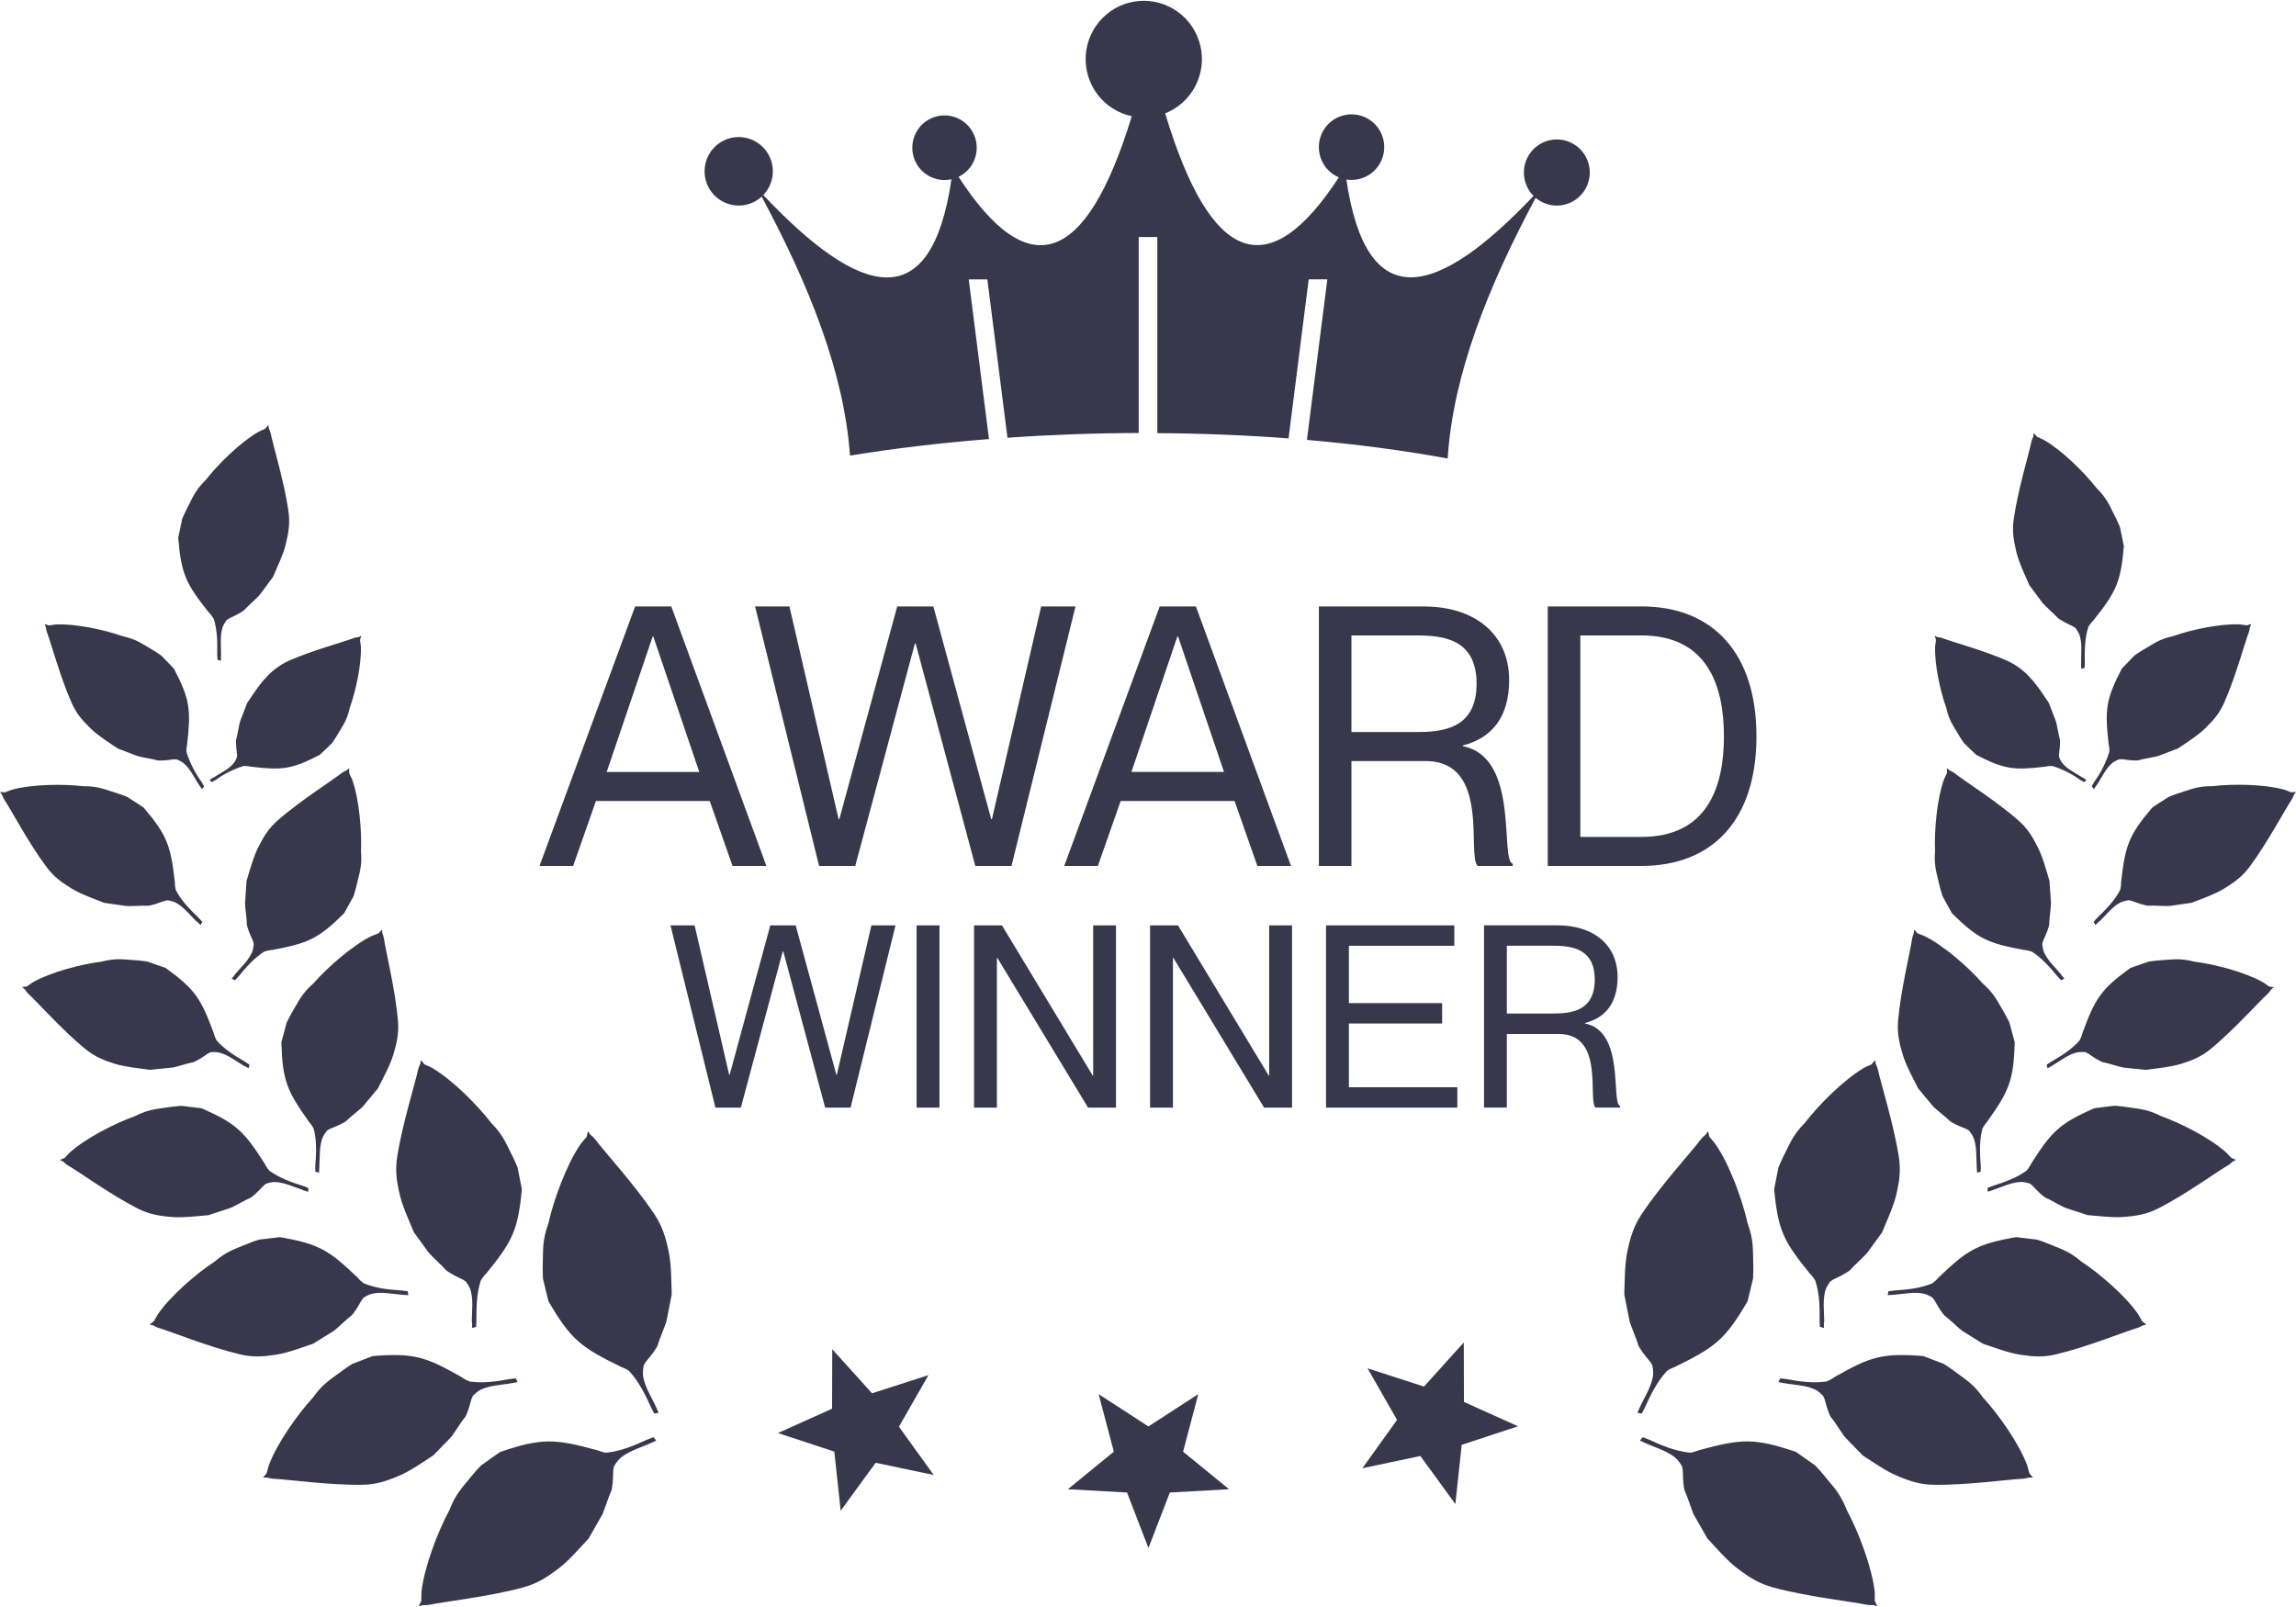
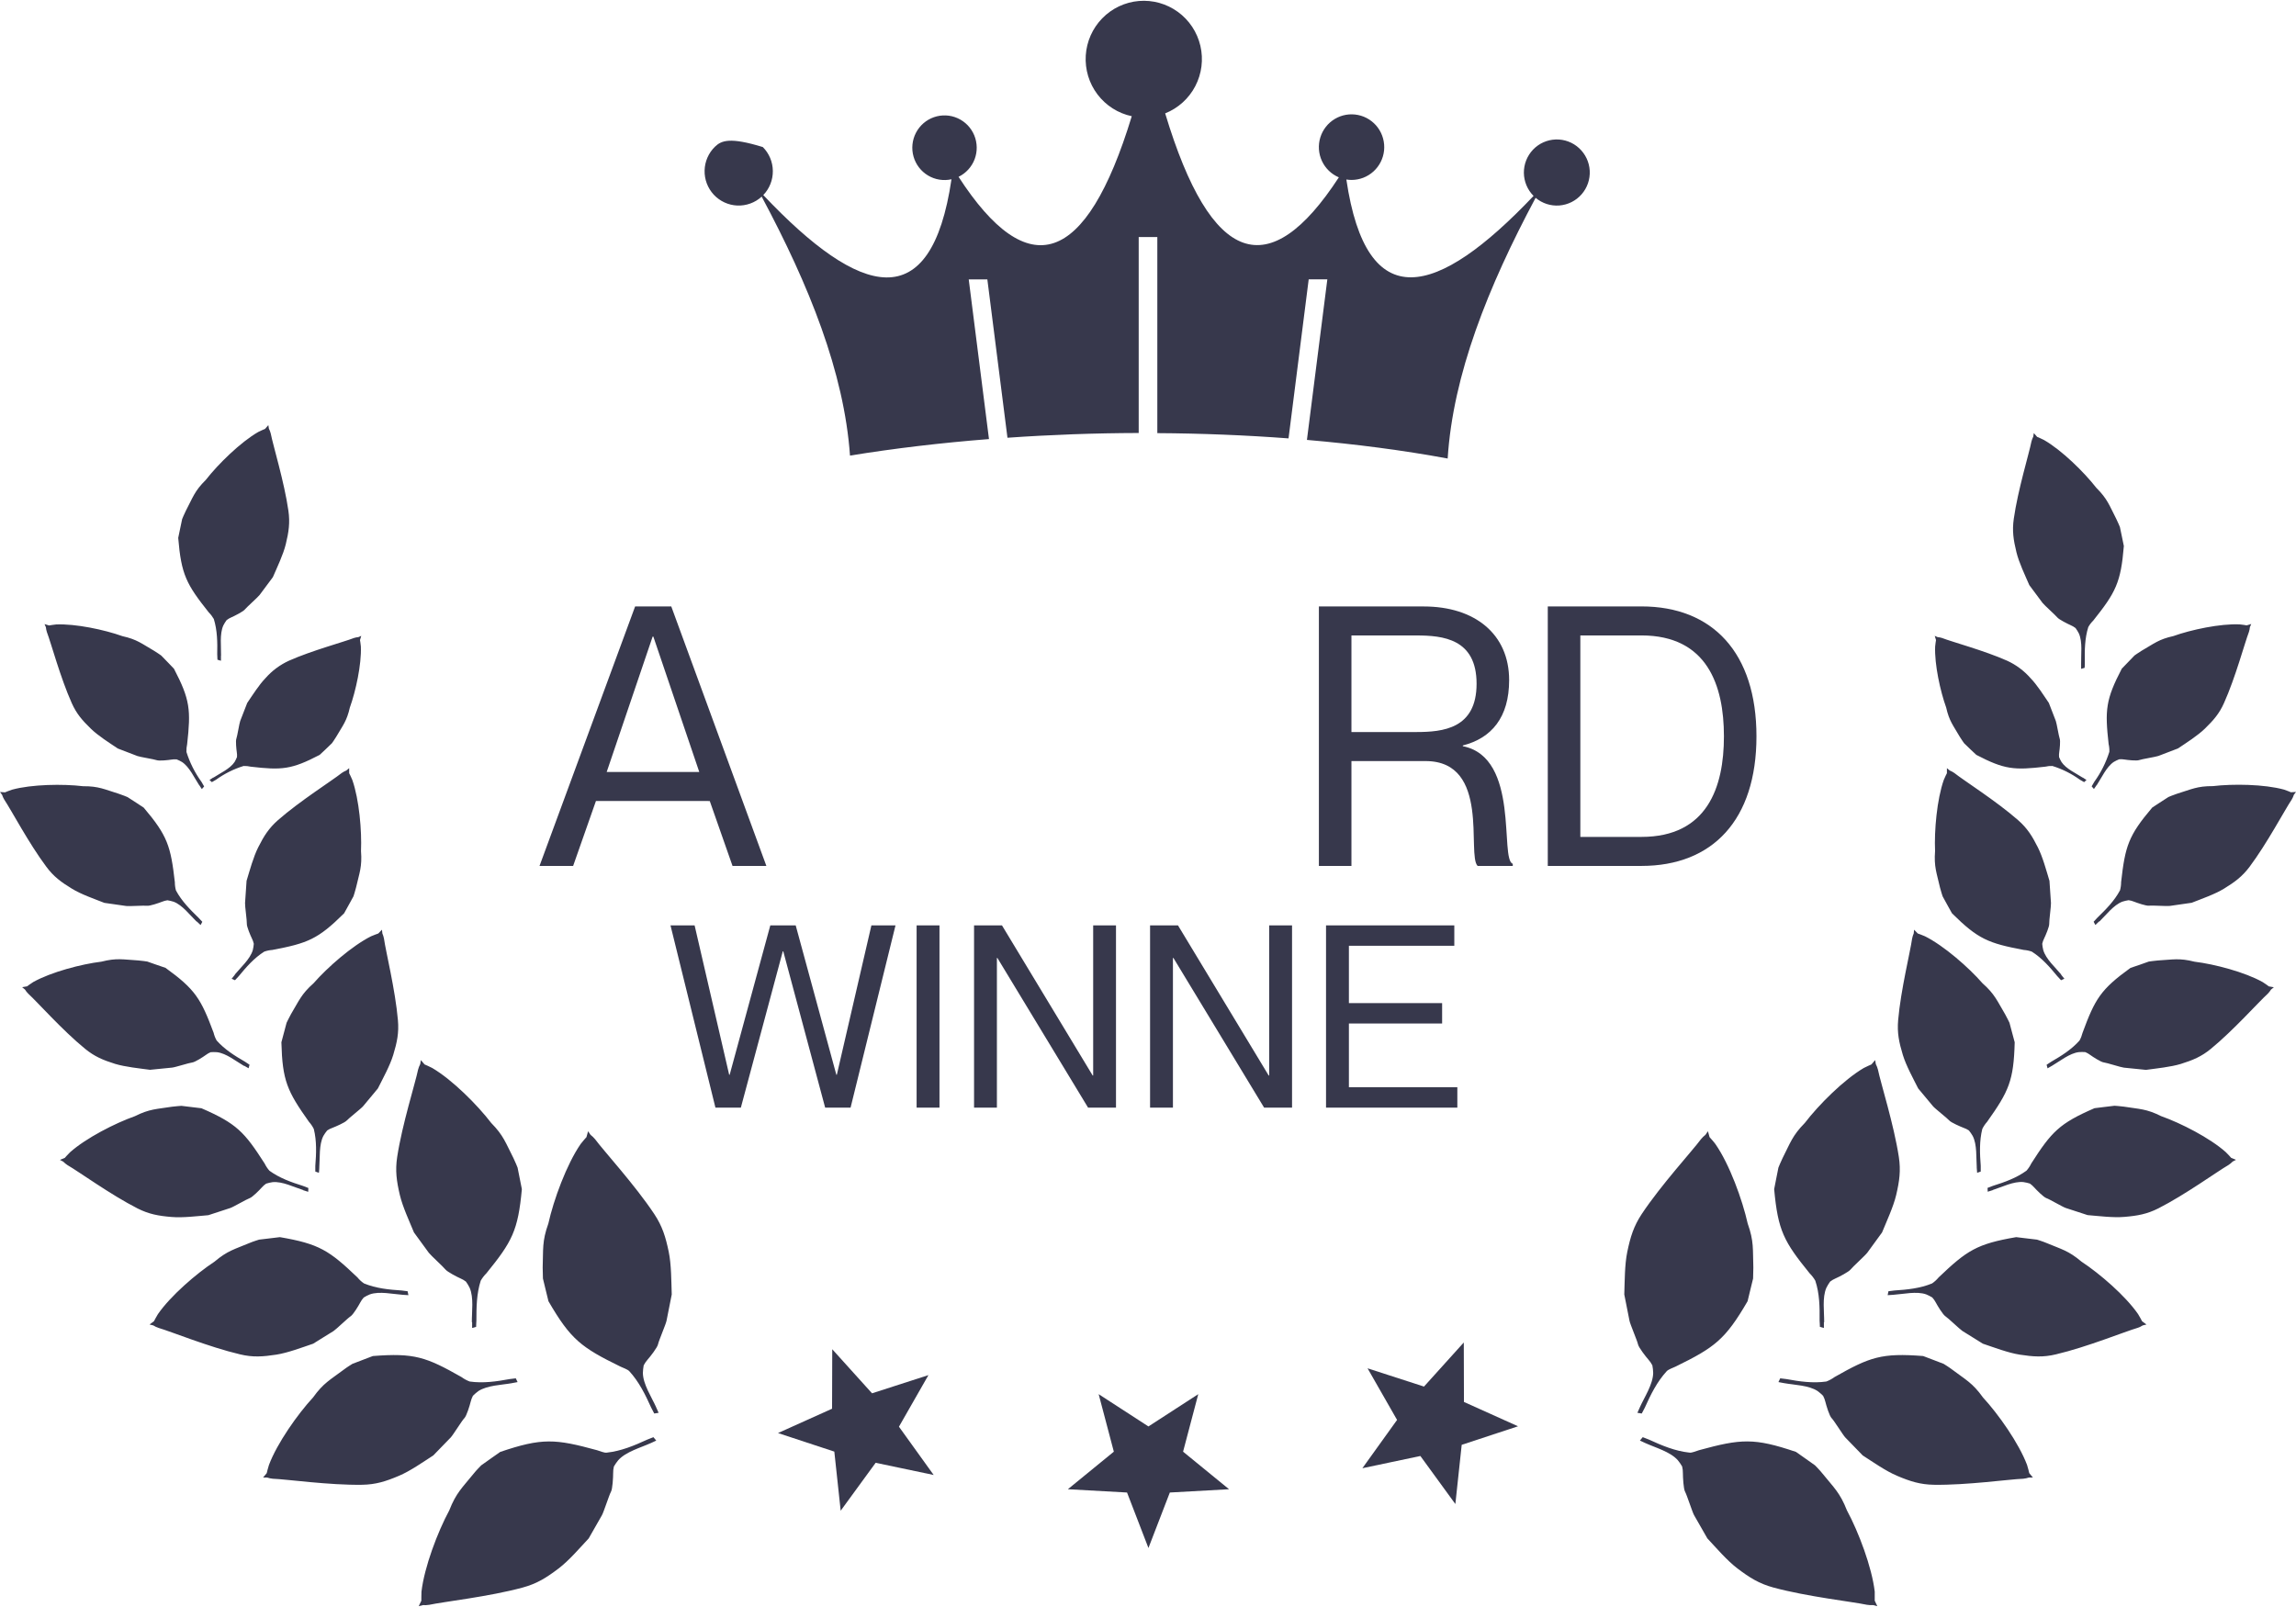
<svg xmlns="http://www.w3.org/2000/svg" width="100" height="70" viewBox="0 0 100 70" fill="none">
  <g id="Group 1077">
    <g id="Layer 1">
      <path id="Vector" fill-rule="evenodd" clip-rule="evenodd" d="M28.337 62.863C27.908 63.059 27.26 63.234 26.928 63.605C26.858 63.691 26.794 63.783 26.737 63.88C26.714 63.976 26.704 64.075 26.705 64.174C26.705 64.341 26.682 64.856 26.609 64.982C26.536 65.108 26.291 65.874 26.218 66C26.146 66.126 25.64 67.012 25.64 67.012C25.25 67.43 24.777 67.983 24.325 68.325C23.796 68.726 23.386 68.983 22.77 69.151C21.302 69.551 19.318 69.77 18.692 69.905C18.602 69.92 18.511 69.924 18.42 69.918L18.237 69.965C18.274 69.885 18.313 69.806 18.351 69.727C18.351 69.727 18.351 69.43 18.357 69.332C18.48 68.263 19.063 66.724 19.567 65.792C19.869 65.018 20.136 64.803 20.635 64.184C20.73 64.06 20.958 63.83 20.958 63.83L21.406 63.512L21.786 63.245C23.613 62.626 24.185 62.673 26.006 63.171C26.13 63.205 26.32 63.294 26.425 63.276C27.053 63.209 27.626 62.968 28.192 62.708L28.459 62.603L28.582 62.751L28.336 62.865L28.337 62.863ZM9.628 28.565C9.636 28.172 9.558 27.619 9.726 27.246C9.768 27.164 9.816 27.085 9.871 27.011C9.936 26.961 10.008 26.919 10.084 26.887C10.207 26.834 10.593 26.64 10.664 26.548C10.736 26.456 11.236 26.012 11.308 25.915L11.885 25.14C12.073 24.705 12.336 24.16 12.447 23.705C12.577 23.169 12.636 22.771 12.561 22.246C12.381 20.993 11.895 19.411 11.792 18.885C11.774 18.811 11.747 18.74 11.712 18.672C11.705 18.62 11.696 18.57 11.687 18.518C11.639 18.572 11.592 18.628 11.544 18.683C11.544 18.683 11.318 18.776 11.247 18.817C10.476 19.26 9.502 20.214 8.963 20.905C8.47 21.392 8.403 21.664 8.094 22.25C8.036 22.36 7.933 22.611 7.933 22.611C7.902 22.761 7.871 22.91 7.839 23.059L7.762 23.43C7.894 25.03 8.118 25.449 9.094 26.677C9.179 26.762 9.252 26.858 9.312 26.962C9.466 27.457 9.472 27.981 9.461 28.498C9.461 28.577 9.467 28.657 9.471 28.737L9.624 28.782V28.557L9.628 28.565ZM90.712 33.875C90.426 33.688 89.983 33.49 89.787 33.193C89.745 33.124 89.709 33.051 89.68 32.976C89.674 32.905 89.677 32.833 89.688 32.762C89.708 32.639 89.746 32.274 89.708 32.175C89.67 32.076 89.577 31.503 89.539 31.405C89.501 31.308 89.236 30.62 89.236 30.62C89.003 30.278 88.723 29.833 88.438 29.54C88.155 29.217 87.807 28.958 87.418 28.78C86.413 28.334 85.024 27.963 84.583 27.79C84.52 27.77 84.455 27.757 84.389 27.752L84.266 27.697L84.321 27.881C84.321 27.881 84.286 28.092 84.283 28.163C84.252 28.939 84.505 30.102 84.764 30.821C84.896 31.408 85.064 31.588 85.352 32.087C85.407 32.182 85.544 32.374 85.544 32.374L85.83 32.651L86.077 32.882C87.309 33.525 87.727 33.553 89.081 33.396C89.183 33.371 89.287 33.361 89.392 33.366C89.821 33.499 90.226 33.702 90.59 33.965L90.772 34.069L90.875 33.976L90.712 33.868V33.875ZM89.769 42.458L89.912 42.633L89.767 42.698L89.604 42.522C89.275 42.122 88.934 41.732 88.495 41.453C88.382 41.412 88.264 41.387 88.144 41.379C86.602 41.086 86.157 40.914 85.017 39.783C84.954 39.671 84.893 39.558 84.829 39.446L84.609 39.044C84.609 39.044 84.524 38.785 84.495 38.662C84.349 38.015 84.227 37.759 84.28 37.07C84.24 36.191 84.36 34.826 84.658 33.977C84.685 33.899 84.796 33.68 84.796 33.68C84.796 33.606 84.796 33.533 84.796 33.46L84.919 33.562C84.989 33.59 85.056 33.627 85.118 33.67C85.539 34.005 86.939 34.887 87.892 35.722C88.293 36.073 88.508 36.414 88.755 36.907C88.967 37.326 89.125 37.913 89.262 38.368C89.262 38.368 89.321 39.214 89.328 39.335C89.336 39.457 89.243 40.117 89.252 40.239C89.26 40.36 89.092 40.753 89.03 40.878C88.993 40.952 88.965 41.03 88.947 41.111C88.955 41.203 88.969 41.294 88.992 41.384C89.106 41.779 89.527 42.148 89.776 42.452L89.769 42.458ZM86.094 50.853L86.112 51.087L86.269 51.032C86.269 50.949 86.269 50.865 86.269 50.784C86.228 50.245 86.205 49.705 86.337 49.176C86.392 49.063 86.463 48.959 86.547 48.865C87.494 47.529 87.704 47.078 87.748 45.401L87.644 45.013C87.604 44.858 87.562 44.705 87.521 44.551C87.521 44.551 87.398 44.295 87.331 44.18C86.978 43.588 86.885 43.308 86.345 42.829C85.744 42.14 84.673 41.202 83.843 40.785C83.767 40.747 83.526 40.662 83.526 40.662L83.367 40.497C83.361 40.552 83.355 40.606 83.35 40.66C83.318 40.733 83.295 40.809 83.28 40.887C83.204 41.441 82.787 43.114 82.672 44.436C82.624 44.989 82.709 45.4 82.876 45.951C83.019 46.419 83.323 46.972 83.546 47.414L84.192 48.189C84.272 48.286 84.818 48.714 84.898 48.807C84.978 48.9 85.391 49.078 85.524 49.128C85.605 49.156 85.682 49.194 85.754 49.242C85.814 49.316 85.869 49.396 85.918 49.479C86.116 49.859 86.066 50.44 86.096 50.849L86.094 50.853ZM79.438 57.599C79.438 57.683 79.438 57.768 79.438 57.846L79.264 57.797C79.264 57.706 79.255 57.616 79.251 57.526C79.258 56.939 79.251 56.353 79.064 55.787C78.997 55.669 78.914 55.561 78.818 55.466C77.698 54.085 77.437 53.61 77.272 51.799C77.301 51.656 77.328 51.513 77.356 51.369C77.391 51.2 77.424 51.03 77.457 50.861C77.457 50.861 77.572 50.575 77.637 50.449C77.978 49.782 78.059 49.472 78.607 48.915C79.211 48.126 80.304 47.033 81.173 46.522C81.254 46.475 81.509 46.366 81.509 46.366L81.67 46.177L81.7 46.353C81.74 46.429 81.77 46.509 81.792 46.593C81.915 47.189 82.484 48.977 82.702 50.396C82.792 50.991 82.729 51.444 82.587 52.051C82.464 52.569 82.174 53.189 81.971 53.685L81.326 54.57C81.246 54.68 80.684 55.189 80.604 55.295C80.524 55.401 80.092 55.624 79.948 55.686C79.863 55.722 79.783 55.769 79.709 55.826C79.648 55.911 79.593 56.001 79.546 56.095C79.359 56.52 79.455 57.147 79.45 57.592L79.438 57.599ZM71.426 61.291C71.621 60.861 71.993 60.302 72.003 59.807C72 59.695 71.988 59.584 71.967 59.474C71.921 59.385 71.865 59.302 71.798 59.227C71.688 59.103 71.369 58.698 71.341 58.555C71.313 58.411 70.996 57.673 70.971 57.531L70.744 56.386C70.764 55.813 70.759 55.083 70.875 54.53C71.01 53.88 71.151 53.417 71.505 52.881C72.349 51.611 73.699 50.142 74.084 49.623C74.142 49.552 74.207 49.488 74.28 49.432L74.387 49.276C74.41 49.361 74.433 49.447 74.458 49.532C74.458 49.532 74.656 49.751 74.712 49.833C75.329 50.717 75.888 52.264 76.119 53.297C76.397 54.08 76.337 54.41 76.365 55.213C76.365 55.365 76.354 55.692 76.354 55.692C76.311 55.871 76.268 56.05 76.223 56.229C76.188 56.38 76.151 56.53 76.114 56.681C75.142 58.353 74.68 58.694 72.982 59.526C72.858 59.583 72.67 59.65 72.597 59.723C72.169 60.188 71.894 60.747 71.639 61.316C71.595 61.402 71.55 61.487 71.505 61.572L71.315 61.541L71.426 61.294V61.291ZM91.324 34.197C91.528 33.887 91.745 33.402 92.063 33.189C92.138 33.145 92.217 33.106 92.299 33.074C92.376 33.068 92.454 33.071 92.53 33.084C92.66 33.106 93.062 33.15 93.168 33.109C93.274 33.068 93.897 32.969 94.005 32.929C94.112 32.89 94.859 32.602 94.859 32.602C95.229 32.354 95.716 32.045 96.036 31.735C96.406 31.372 96.661 31.084 96.865 30.622C97.359 29.525 97.765 28.009 97.949 27.529C97.971 27.46 97.986 27.39 97.992 27.318L98.051 27.181L97.852 27.241C97.852 27.241 97.624 27.2 97.546 27.198C96.704 27.159 95.439 27.428 94.658 27.707C94.021 27.848 93.825 28.03 93.281 28.343C93.179 28.403 92.968 28.551 92.968 28.551L92.667 28.863L92.413 29.126C91.71 30.476 91.674 30.928 91.839 32.41C91.865 32.521 91.876 32.636 91.87 32.75C91.723 33.218 91.501 33.659 91.214 34.056L91.1 34.253L91.199 34.368L91.323 34.19L91.324 34.197ZM91.425 40.136L91.262 40.292L91.186 40.151L91.348 39.975C91.718 39.616 92.088 39.246 92.335 38.782C92.367 38.666 92.383 38.545 92.383 38.424C92.56 36.859 92.698 36.402 93.739 35.176L94.061 34.965L94.445 34.717C94.445 34.717 94.691 34.613 94.814 34.576C95.447 34.382 95.692 34.239 96.381 34.243C97.252 34.139 98.617 34.158 99.476 34.394C99.555 34.416 99.781 34.511 99.781 34.511L100 34.496L99.908 34.619C99.884 34.692 99.853 34.762 99.814 34.827C99.514 35.273 98.739 36.74 97.98 37.754C97.66 38.181 97.336 38.42 96.87 38.706C96.47 38.953 95.898 39.149 95.457 39.324L94.5 39.462C94.377 39.479 93.716 39.433 93.597 39.45C93.477 39.468 93.074 39.327 92.946 39.276C92.87 39.245 92.79 39.223 92.709 39.212C92.618 39.226 92.528 39.247 92.439 39.275C92.056 39.418 91.719 39.867 91.437 40.141L91.425 40.136ZM89.368 46.428C89.707 46.231 90.139 45.876 90.546 45.829C90.638 45.822 90.731 45.822 90.823 45.829C90.9 45.862 90.972 45.903 91.038 45.953C91.15 46.036 91.509 46.267 91.628 46.278C91.748 46.29 92.383 46.495 92.503 46.506L93.465 46.603C93.934 46.539 94.537 46.479 94.984 46.344C95.51 46.179 95.882 46.025 96.292 45.687C97.272 44.884 98.373 43.646 98.771 43.285C98.824 43.23 98.872 43.17 98.912 43.105L99.035 43.004L98.819 42.967C98.819 42.967 98.622 42.819 98.55 42.78C97.773 42.344 96.455 41.998 95.581 41.891C94.913 41.722 94.641 41.8 93.979 41.838C93.856 41.846 93.586 41.886 93.586 41.886L93.16 42.037L92.791 42.161C91.49 43.101 91.247 43.513 90.703 44.989C90.674 45.107 90.63 45.22 90.571 45.326C90.222 45.718 89.783 45.991 89.338 46.249L89.138 46.381L89.179 46.536L89.374 46.424L89.368 46.428ZM86.795 51.841L86.573 51.911L86.566 51.744L86.799 51.655C87.313 51.493 87.82 51.314 88.262 50.993C88.345 50.899 88.415 50.794 88.47 50.68C89.353 49.301 89.692 48.937 91.224 48.272L91.622 48.223L92.095 48.166C92.095 48.166 92.376 48.185 92.506 48.205C93.186 48.314 93.48 48.295 94.122 48.617C94.984 48.921 96.249 49.568 96.943 50.187C97.007 50.242 97.175 50.434 97.175 50.434L97.387 50.521L97.242 50.597C97.186 50.654 97.125 50.704 97.059 50.747C96.575 51.026 95.179 52.039 94.005 52.636C93.512 52.884 93.099 52.96 92.525 53.007C92.039 53.05 91.416 52.97 90.923 52.929L89.967 52.617C89.843 52.577 89.248 52.228 89.129 52.19C89.009 52.151 88.695 51.833 88.6 51.726C88.543 51.661 88.479 51.604 88.409 51.555C88.317 51.526 88.223 51.505 88.128 51.491C87.704 51.447 87.183 51.712 86.794 51.835L86.795 51.841ZM82.46 56.401C82.884 56.373 83.475 56.234 83.892 56.382C83.985 56.42 84.075 56.466 84.16 56.519C84.22 56.585 84.27 56.658 84.312 56.737C84.382 56.871 84.621 57.268 84.732 57.337C84.843 57.407 85.364 57.908 85.472 57.977L86.361 58.53C86.854 58.695 87.461 58.928 87.964 59.007C88.553 59.098 88.988 59.13 89.548 58.994C90.883 58.681 92.543 58.004 93.101 57.841C93.179 57.815 93.254 57.779 93.323 57.735L93.488 57.694L93.296 57.553C93.296 57.553 93.173 57.316 93.123 57.243C92.574 56.447 91.452 55.478 90.658 54.957C90.089 54.474 89.787 54.419 89.126 54.141C89.003 54.087 88.721 53.998 88.721 53.998L88.228 53.939L87.813 53.889C86.1 54.183 85.669 54.466 84.436 55.643C84.353 55.743 84.256 55.832 84.149 55.906C83.623 56.121 83.067 56.177 82.507 56.213L82.249 56.246C82.238 56.303 82.227 56.36 82.215 56.417L82.462 56.401H82.46ZM77.705 60.249L77.458 60.203L77.536 60.039L77.805 60.072C78.379 60.177 78.957 60.262 79.544 60.178C79.671 60.13 79.791 60.064 79.901 59.984C81.445 59.107 81.954 58.928 83.761 59.068L84.169 59.223L84.652 59.408C84.652 59.408 84.913 59.569 85.022 59.656C85.619 60.106 85.912 60.237 86.366 60.872C87.04 61.602 87.93 62.866 88.287 63.813C88.319 63.9 88.383 64.17 88.383 64.17L88.542 64.361H88.365C88.285 64.388 88.203 64.405 88.119 64.413C87.513 64.434 85.661 64.699 84.231 64.676C83.631 64.666 83.198 64.528 82.629 64.287C82.136 64.08 81.58 63.688 81.128 63.397L80.367 62.612C80.272 62.513 79.874 61.869 79.776 61.775C79.677 61.681 79.539 61.214 79.502 61.061C79.48 60.971 79.447 60.883 79.403 60.8C79.33 60.726 79.251 60.657 79.167 60.595C78.781 60.339 78.149 60.329 77.712 60.25L77.705 60.249ZM71.665 62.861C72.094 63.058 72.743 63.233 73.074 63.604C73.145 63.69 73.208 63.782 73.264 63.878C73.287 63.975 73.298 64.074 73.297 64.173C73.297 64.34 73.321 64.855 73.393 64.981C73.466 65.107 73.711 65.873 73.783 65.999L74.362 67.011C74.752 67.429 75.225 67.982 75.677 68.324C76.205 68.724 76.617 68.982 77.233 69.15C78.701 69.55 80.684 69.769 81.309 69.903C81.399 69.919 81.491 69.923 81.583 69.917L81.765 69.964C81.727 69.884 81.689 69.805 81.652 69.725C81.652 69.725 81.652 69.428 81.652 69.331C81.528 68.262 80.945 66.723 80.441 65.791C80.138 65.017 79.872 64.801 79.373 64.183C79.278 64.059 79.051 63.829 79.051 63.829L78.602 63.511L78.222 63.244C76.395 62.625 75.824 62.672 74.002 63.169C73.879 63.204 73.689 63.293 73.582 63.275C72.956 63.208 72.383 62.967 71.817 62.707L71.548 62.602C71.507 62.652 71.467 62.701 71.425 62.75L71.671 62.864L71.665 62.861ZM9.29 33.875C9.575 33.688 10.018 33.49 10.216 33.193C10.257 33.124 10.292 33.051 10.322 32.976C10.328 32.905 10.325 32.833 10.313 32.762C10.295 32.639 10.256 32.274 10.295 32.175C10.333 32.076 10.425 31.503 10.462 31.405L10.767 30.62C11 30.278 11.279 29.833 11.563 29.54C11.846 29.217 12.194 28.959 12.584 28.78C13.589 28.334 14.978 27.963 15.418 27.79C15.481 27.77 15.545 27.757 15.611 27.752L15.734 27.697L15.679 27.881C15.679 27.881 15.714 28.092 15.717 28.163C15.749 28.939 15.496 30.102 15.237 30.821C15.104 31.408 14.938 31.588 14.648 32.087C14.594 32.182 14.457 32.374 14.457 32.374L14.17 32.651L13.923 32.882C12.691 33.525 12.273 33.553 10.918 33.396C10.817 33.372 10.712 33.362 10.608 33.366C10.178 33.499 9.773 33.702 9.408 33.965L9.228 34.069L9.125 33.976L9.288 33.868L9.29 33.875ZM10.232 42.458L10.089 42.633L10.235 42.698L10.398 42.522C10.727 42.122 11.067 41.732 11.507 41.453C11.621 41.412 11.739 41.387 11.86 41.379C13.402 41.086 13.846 40.914 14.987 39.783L15.174 39.446L15.395 39.044C15.395 39.044 15.479 38.785 15.507 38.662C15.655 38.015 15.777 37.759 15.723 37.07C15.762 36.191 15.644 34.826 15.346 33.977C15.319 33.899 15.208 33.68 15.208 33.68C15.208 33.606 15.208 33.533 15.208 33.46L15.084 33.562C15.014 33.59 14.947 33.627 14.885 33.67C14.463 34.005 13.063 34.887 12.11 35.722C11.711 36.073 11.494 36.414 11.247 36.907C11.035 37.326 10.878 37.913 10.739 38.368C10.739 38.368 10.682 39.214 10.673 39.335C10.664 39.457 10.759 40.117 10.751 40.239C10.742 40.36 10.91 40.753 10.971 40.878C11.009 40.952 11.037 41.03 11.054 41.111C11.047 41.203 11.032 41.294 11.011 41.384C10.896 41.779 10.476 42.148 10.226 42.452L10.232 42.458ZM13.907 50.853C13.907 50.931 13.896 51.009 13.89 51.087L13.733 51.032V50.784C13.775 50.245 13.799 49.705 13.667 49.176C13.611 49.063 13.54 48.959 13.456 48.865C12.509 47.529 12.299 47.078 12.256 45.401L12.359 45.013C12.4 44.858 12.441 44.705 12.482 44.551C12.482 44.551 12.606 44.295 12.671 44.18C13.026 43.588 13.118 43.308 13.657 42.829C14.26 42.14 15.33 41.202 16.159 40.785C16.236 40.747 16.477 40.662 16.477 40.662L16.636 40.497C16.642 40.552 16.647 40.606 16.654 40.66C16.685 40.733 16.709 40.809 16.724 40.887C16.8 41.441 17.217 43.114 17.331 44.436C17.38 44.989 17.294 45.4 17.127 45.951C16.985 46.419 16.679 46.972 16.457 47.414L15.812 48.189C15.732 48.286 15.185 48.714 15.104 48.807C15.023 48.9 14.611 49.078 14.478 49.128C14.398 49.156 14.321 49.194 14.25 49.242C14.189 49.316 14.133 49.396 14.085 49.479C13.888 49.859 13.938 50.44 13.906 50.849L13.907 50.853ZM20.563 57.599V57.846L20.737 57.797C20.737 57.706 20.746 57.616 20.749 57.526C20.749 56.939 20.756 56.353 20.937 55.787C21.004 55.669 21.087 55.561 21.183 55.466C22.304 54.085 22.562 53.61 22.729 51.799L22.644 51.369C22.611 51.2 22.577 51.03 22.543 50.861C22.543 50.861 22.429 50.575 22.364 50.449C22.021 49.782 21.941 49.472 21.394 48.915C20.79 48.126 19.697 47.033 18.827 46.522C18.747 46.475 18.491 46.366 18.491 46.366L18.331 46.177L18.302 46.353C18.262 46.429 18.231 46.509 18.209 46.593C18.086 47.189 17.516 48.977 17.299 50.396C17.208 50.991 17.272 51.444 17.414 52.051C17.537 52.569 17.826 53.189 18.03 53.685C18.03 53.685 18.595 54.46 18.676 54.57C18.758 54.68 19.317 55.189 19.398 55.295C19.48 55.401 19.91 55.624 20.053 55.686C20.139 55.722 20.219 55.769 20.293 55.826C20.355 55.911 20.409 56.001 20.455 56.095C20.642 56.52 20.546 57.147 20.551 57.592L20.563 57.599ZM28.575 61.291C28.382 60.861 28.008 60.302 28 59.807C28.003 59.695 28.015 59.584 28.035 59.474C28.081 59.385 28.137 59.302 28.203 59.227C28.314 59.103 28.633 58.698 28.66 58.555C28.687 58.411 29.005 57.673 29.03 57.531L29.257 56.386C29.237 55.813 29.241 55.083 29.126 54.53C28.991 53.88 28.85 53.417 28.495 52.881C27.651 51.611 26.302 50.142 25.918 49.623C25.859 49.552 25.793 49.488 25.72 49.432L25.613 49.276L25.543 49.532C25.543 49.532 25.346 49.751 25.289 49.833C24.679 50.717 24.112 52.264 23.883 53.297C23.603 54.08 23.665 54.41 23.636 55.213C23.636 55.365 23.647 55.692 23.647 55.692L23.777 56.229L23.888 56.681C24.858 58.353 25.32 58.694 27.018 59.526C27.142 59.583 27.331 59.65 27.404 59.723C27.832 60.188 28.105 60.747 28.362 61.316L28.495 61.572L28.686 61.541C28.648 61.46 28.611 61.377 28.574 61.294L28.575 61.291ZM90.641 28.912C90.632 28.52 90.712 27.966 90.543 27.592C90.501 27.51 90.453 27.432 90.398 27.357C90.333 27.307 90.261 27.266 90.186 27.233C90.063 27.18 89.677 26.986 89.604 26.895C89.532 26.803 89.034 26.359 88.961 26.262L88.385 25.488C88.197 25.052 87.934 24.508 87.823 24.051C87.693 23.517 87.632 23.119 87.709 22.593C87.887 21.34 88.374 19.759 88.478 19.231C88.496 19.158 88.523 19.087 88.557 19.02C88.565 18.968 88.574 18.916 88.581 18.864L88.725 19.03C88.725 19.03 88.951 19.124 89.022 19.165C89.793 19.606 90.767 20.561 91.306 21.252C91.793 21.738 91.867 22.011 92.169 22.596C92.228 22.708 92.331 22.959 92.331 22.959C92.363 23.108 92.394 23.257 92.424 23.406L92.502 23.784C92.371 25.383 92.147 25.803 91.171 27.03C91.085 27.115 91.011 27.211 90.953 27.316C90.797 27.811 90.793 28.333 90.802 28.852C90.802 28.931 90.802 29.01 90.794 29.09L90.641 29.135C90.641 29.061 90.641 28.985 90.641 28.911V28.912ZM8.674 34.201C8.469 33.891 8.252 33.406 7.928 33.193C7.853 33.148 7.774 33.11 7.693 33.078C7.615 33.072 7.537 33.075 7.46 33.088C7.336 33.11 6.93 33.153 6.822 33.112C6.715 33.072 6.093 32.973 5.987 32.933L5.133 32.605C4.763 32.358 4.27 32.048 3.955 31.739C3.579 31.375 3.33 31.087 3.125 30.626C2.632 29.528 2.226 28.013 2.042 27.533C2.02 27.464 2.005 27.393 1.998 27.321C1.978 27.276 1.96 27.23 1.94 27.185L2.139 27.245C2.139 27.245 2.367 27.204 2.444 27.201C3.287 27.163 4.551 27.431 5.333 27.711C5.969 27.852 6.167 28.034 6.709 28.347C6.813 28.406 7.022 28.555 7.022 28.555L7.324 28.866L7.577 29.13C8.282 30.48 8.316 30.931 8.151 32.413C8.126 32.525 8.116 32.639 8.12 32.754C8.267 33.222 8.489 33.663 8.777 34.06C8.815 34.126 8.854 34.191 8.891 34.257L8.791 34.372C8.753 34.312 8.713 34.248 8.674 34.194V34.201ZM8.573 40.14L8.735 40.295C8.76 40.248 8.786 40.202 8.812 40.154L8.649 39.979C8.279 39.62 7.91 39.25 7.663 38.786C7.631 38.669 7.615 38.549 7.615 38.427C7.437 36.862 7.299 36.406 6.259 35.18L5.937 34.968L5.554 34.721C5.554 34.721 5.308 34.617 5.184 34.58C4.552 34.386 4.308 34.243 3.618 34.247C2.747 34.143 1.383 34.162 0.524 34.398C0.445 34.42 0.218 34.514 0.218 34.514L0 34.499L0.091 34.623C0.115 34.696 0.147 34.765 0.186 34.831C0.486 35.276 1.26 36.744 2.02 37.758C2.338 38.185 2.662 38.424 3.13 38.709C3.531 38.957 4.102 39.152 4.545 39.328L5.5 39.465C5.623 39.483 6.284 39.437 6.403 39.454C6.523 39.471 6.927 39.331 7.055 39.28C7.131 39.249 7.211 39.227 7.292 39.215C7.383 39.23 7.474 39.251 7.562 39.279C7.945 39.422 8.281 39.871 8.564 40.145L8.573 40.14ZM10.63 46.432C10.29 46.235 9.857 45.88 9.45 45.833C9.358 45.826 9.266 45.826 9.174 45.833C9.098 45.865 9.026 45.907 8.96 45.957C8.848 46.04 8.489 46.271 8.368 46.282C8.247 46.293 7.619 46.495 7.495 46.504L6.534 46.6C6.063 46.537 5.462 46.476 5.014 46.342C4.488 46.177 4.117 46.022 3.706 45.685C2.72 44.882 1.625 43.643 1.228 43.282C1.174 43.228 1.127 43.168 1.087 43.103L0.964 43.001L1.18 42.964C1.18 42.964 1.377 42.817 1.448 42.777C2.226 42.342 3.544 41.995 4.418 41.889C5.086 41.719 5.357 41.797 6.02 41.836C6.143 41.843 6.413 41.884 6.413 41.884L6.845 42.035L7.208 42.159C8.51 43.099 8.753 43.511 9.304 44.987C9.332 45.105 9.376 45.218 9.436 45.323C9.784 45.715 10.223 45.989 10.668 46.246L10.868 46.379L10.827 46.533L10.632 46.422L10.63 46.432ZM13.201 51.844L13.424 51.915C13.424 51.859 13.424 51.804 13.43 51.748L13.199 51.659C12.685 51.497 12.177 51.317 11.736 50.997C11.652 50.903 11.582 50.797 11.527 50.684C10.643 49.305 10.306 48.941 8.774 48.275L8.374 48.227L7.902 48.17C7.902 48.17 7.621 48.189 7.492 48.208C6.811 48.317 6.518 48.299 5.876 48.62C5.013 48.925 3.748 49.572 3.053 50.19C2.99 50.246 2.821 50.438 2.821 50.438L2.611 50.524L2.755 50.601C2.811 50.657 2.872 50.708 2.938 50.751C3.423 51.029 4.818 52.042 5.993 52.64C6.486 52.887 6.899 52.964 7.472 53.011C7.958 53.053 8.581 52.974 9.074 52.933L10.031 52.62C10.154 52.581 10.751 52.232 10.87 52.193C10.99 52.155 11.304 51.837 11.399 51.729C11.455 51.665 11.519 51.607 11.59 51.559C11.682 51.53 11.776 51.508 11.871 51.494C12.295 51.451 12.814 51.716 13.204 51.838L13.201 51.844ZM17.541 56.401C17.117 56.373 16.528 56.234 16.11 56.382C16.017 56.42 15.927 56.466 15.841 56.519C15.782 56.585 15.731 56.659 15.69 56.737C15.621 56.871 15.382 57.268 15.269 57.337C15.157 57.407 14.638 57.908 14.53 57.977L13.64 58.53C13.153 58.695 12.54 58.928 12.037 59.007C11.448 59.098 11.013 59.13 10.452 58.994C9.117 58.681 7.458 58.004 6.9 57.841C6.822 57.815 6.748 57.779 6.678 57.735L6.513 57.694L6.705 57.553C6.705 57.553 6.829 57.316 6.878 57.243C7.428 56.447 8.549 55.478 9.343 54.957C9.914 54.474 10.214 54.419 10.875 54.141C10.998 54.087 11.282 53.998 11.282 53.998L11.775 53.939L12.19 53.889C13.902 54.183 14.335 54.466 15.568 55.643C15.65 55.744 15.747 55.833 15.855 55.906C16.38 56.121 16.937 56.177 17.497 56.213L17.753 56.246C17.765 56.303 17.776 56.36 17.788 56.417L17.541 56.401ZM22.296 60.249L22.543 60.203L22.465 60.039L22.197 60.072C21.621 60.177 21.044 60.262 20.457 60.178C20.33 60.13 20.209 60.065 20.1 59.984C18.555 59.107 18.046 58.928 16.239 59.068L15.833 59.223L15.35 59.408C15.35 59.408 15.088 59.569 14.98 59.656C14.381 60.106 14.09 60.237 13.635 60.872C12.961 61.602 12.069 62.866 11.714 63.813C11.681 63.9 11.617 64.17 11.617 64.17L11.458 64.361H11.636C11.716 64.388 11.798 64.405 11.882 64.413C12.487 64.434 14.339 64.699 15.77 64.676C16.37 64.666 16.803 64.528 17.372 64.287C17.865 64.08 18.421 63.688 18.872 63.397L19.634 62.612C19.729 62.513 20.127 61.869 20.224 61.775C20.322 61.681 20.462 61.214 20.499 61.061C20.521 60.971 20.554 60.883 20.597 60.8C20.671 60.726 20.75 60.657 20.834 60.595C21.229 60.339 21.86 60.329 22.296 60.25V60.249Z" fill="#37384C" />
-       <path id="Vector_2" fill-rule="evenodd" clip-rule="evenodd" d="M33.173 8.562C35.241 12.425 36.764 16.217 37.021 19.845C38.945 19.532 40.981 19.29 43.074 19.126L42.192 12.17H43.003L43.879 19.068C45.756 18.936 47.675 18.866 49.595 18.861V10.325H50.406V18.867C52.327 18.878 54.245 18.955 56.121 19.096L56.999 12.168H57.811L56.922 19.162C59.045 19.346 61.113 19.614 63.052 19.973C63.283 16.325 64.804 12.506 66.882 8.616C67.169 8.859 67.539 8.979 67.913 8.951C68.288 8.922 68.636 8.748 68.884 8.465C69.132 8.182 69.259 7.813 69.239 7.437C69.219 7.061 69.052 6.708 68.775 6.453C68.499 6.198 68.134 6.063 67.759 6.075C67.384 6.088 67.028 6.247 66.769 6.519C66.51 6.792 66.367 7.155 66.371 7.532C66.376 7.908 66.527 8.268 66.793 8.534C62.578 12.977 59.521 13.785 58.639 7.819C58.714 7.832 58.789 7.838 58.864 7.838C59.217 7.838 59.557 7.707 59.819 7.469C60.082 7.232 60.246 6.905 60.282 6.553C60.317 6.2 60.221 5.847 60.012 5.561C59.802 5.276 59.495 5.079 59.149 5.009C58.803 4.938 58.443 4.999 58.139 5.18C57.836 5.36 57.61 5.648 57.505 5.987C57.401 6.325 57.426 6.691 57.575 7.012C57.724 7.333 57.986 7.587 58.312 7.725C55.281 12.383 52.749 11.582 50.748 4.938C51.313 4.713 51.779 4.292 52.06 3.752C52.341 3.212 52.42 2.588 52.281 1.994C52.142 1.4 51.795 0.877 51.303 0.519C50.811 0.161 50.208 -0.008 49.602 0.043C48.997 0.095 48.43 0.363 48.006 0.799C47.581 1.235 47.327 1.81 47.289 2.418C47.252 3.027 47.433 3.629 47.801 4.114C48.169 4.599 48.698 4.936 49.293 5.062C47.297 11.609 44.77 12.361 41.749 7.702C42.071 7.545 42.322 7.271 42.449 6.935C42.576 6.599 42.57 6.227 42.433 5.895C42.296 5.564 42.038 5.297 41.711 5.15C41.385 5.003 41.014 4.987 40.676 5.105C40.338 5.223 40.058 5.467 39.893 5.785C39.728 6.104 39.69 6.474 39.788 6.819C39.886 7.165 40.111 7.46 40.419 7.644C40.726 7.828 41.092 7.887 41.441 7.809C40.555 13.812 37.483 12.979 33.244 8.497C33.515 8.216 33.664 7.839 33.66 7.447C33.657 7.056 33.5 6.682 33.224 6.406C32.948 6.13 32.575 5.973 32.186 5.97C31.796 5.967 31.421 6.118 31.141 6.389C30.86 6.661 30.698 7.033 30.688 7.424C30.678 7.815 30.822 8.194 31.087 8.48C31.354 8.766 31.721 8.936 32.11 8.953C32.499 8.969 32.88 8.832 33.169 8.57L33.173 8.562Z" fill="#37384C" />
+       <path id="Vector_2" fill-rule="evenodd" clip-rule="evenodd" d="M33.173 8.562C35.241 12.425 36.764 16.217 37.021 19.845C38.945 19.532 40.981 19.29 43.074 19.126L42.192 12.17H43.003L43.879 19.068C45.756 18.936 47.675 18.866 49.595 18.861V10.325H50.406V18.867C52.327 18.878 54.245 18.955 56.121 19.096L56.999 12.168H57.811L56.922 19.162C59.045 19.346 61.113 19.614 63.052 19.973C63.283 16.325 64.804 12.506 66.882 8.616C67.169 8.859 67.539 8.979 67.913 8.951C68.288 8.922 68.636 8.748 68.884 8.465C69.132 8.182 69.259 7.813 69.239 7.437C69.219 7.061 69.052 6.708 68.775 6.453C68.499 6.198 68.134 6.063 67.759 6.075C67.384 6.088 67.028 6.247 66.769 6.519C66.51 6.792 66.367 7.155 66.371 7.532C66.376 7.908 66.527 8.268 66.793 8.534C62.578 12.977 59.521 13.785 58.639 7.819C58.714 7.832 58.789 7.838 58.864 7.838C59.217 7.838 59.557 7.707 59.819 7.469C60.082 7.232 60.246 6.905 60.282 6.553C60.317 6.2 60.221 5.847 60.012 5.561C59.802 5.276 59.495 5.079 59.149 5.009C58.803 4.938 58.443 4.999 58.139 5.18C57.836 5.36 57.61 5.648 57.505 5.987C57.401 6.325 57.426 6.691 57.575 7.012C57.724 7.333 57.986 7.587 58.312 7.725C55.281 12.383 52.749 11.582 50.748 4.938C51.313 4.713 51.779 4.292 52.06 3.752C52.341 3.212 52.42 2.588 52.281 1.994C52.142 1.4 51.795 0.877 51.303 0.519C50.811 0.161 50.208 -0.008 49.602 0.043C48.997 0.095 48.43 0.363 48.006 0.799C47.581 1.235 47.327 1.81 47.289 2.418C47.252 3.027 47.433 3.629 47.801 4.114C48.169 4.599 48.698 4.936 49.293 5.062C47.297 11.609 44.77 12.361 41.749 7.702C42.071 7.545 42.322 7.271 42.449 6.935C42.576 6.599 42.57 6.227 42.433 5.895C42.296 5.564 42.038 5.297 41.711 5.15C41.385 5.003 41.014 4.987 40.676 5.105C40.338 5.223 40.058 5.467 39.893 5.785C39.728 6.104 39.69 6.474 39.788 6.819C39.886 7.165 40.111 7.46 40.419 7.644C40.726 7.828 41.092 7.887 41.441 7.809C40.555 13.812 37.483 12.979 33.244 8.497C33.515 8.216 33.664 7.839 33.66 7.447C33.657 7.056 33.5 6.682 33.224 6.406C31.796 5.967 31.421 6.118 31.141 6.389C30.86 6.661 30.698 7.033 30.688 7.424C30.678 7.815 30.822 8.194 31.087 8.48C31.354 8.766 31.721 8.936 32.11 8.953C32.499 8.969 32.88 8.832 33.169 8.57L33.173 8.562Z" fill="#37384C" />
      <path id="Vector_3" fill-rule="evenodd" clip-rule="evenodd" d="M50.019 67.43L49.087 65.013L46.51 64.87L48.512 63.234L47.851 60.729L50.019 62.135L52.189 60.729L51.528 63.234L53.53 64.87L50.951 65.013L50.019 67.43ZM63.387 65.515L61.863 63.422L59.337 63.955L60.848 61.851L59.563 59.603L62.021 60.398L63.754 58.477L63.761 61.068L66.116 62.128L63.663 62.936L63.387 65.512V65.515ZM36.615 65.806L36.338 63.231L33.885 62.423L36.24 61.363L36.248 58.772L37.981 60.692L40.437 59.899L39.153 62.146L40.665 64.249L38.138 63.718L36.615 65.806Z" fill="#37384C" />
    </g>
    <g id="321353356351 1">
      <path id="Vector_4" fill-rule="evenodd" clip-rule="evenodd" d="M30.913 34.892L31.905 37.721H33.379L29.237 26.417H27.662L23.498 37.72H24.962L25.956 34.89L30.913 34.892ZM26.424 33.626L28.425 27.73H28.456L30.456 33.626H26.424Z" fill="#37384C" />
-       <path id="Vector_5" fill-rule="evenodd" clip-rule="evenodd" d="M32.887 26.417L35.675 37.721H37.249L39.848 28.03H39.88L42.479 37.721H44.054L46.842 26.417H45.346L43.203 35.682H43.171L40.652 26.417H39.077L36.556 35.682H36.525L34.383 26.417H32.887Z" fill="#37384C" />
-       <path id="Vector_6" fill-rule="evenodd" clip-rule="evenodd" d="M53.771 34.891L54.763 37.719H56.228L52.086 26.415H50.51L46.352 37.719H47.817L48.809 34.89L53.771 34.891ZM49.278 33.625L51.278 27.729H51.31L53.311 33.625H49.278Z" fill="#37384C" />
      <path id="Vector_7" fill-rule="evenodd" clip-rule="evenodd" d="M57.443 37.72H58.861V33.152H62.09C64.941 33.152 63.87 37.247 64.358 37.721H65.887V37.626C65.304 37.437 66.217 32.994 63.712 32.504V32.472C64.957 32.156 65.729 31.254 65.729 29.626C65.729 27.618 64.232 26.417 62.011 26.417H57.443V37.72ZM58.861 27.68H61.681C62.846 27.68 64.311 27.822 64.311 29.783C64.311 31.744 62.846 31.887 61.681 31.887H58.861V27.68Z" fill="#37384C" />
      <path id="Vector_8" fill-rule="evenodd" clip-rule="evenodd" d="M67.412 37.719H71.492C74.594 37.719 76.501 35.711 76.501 32.075C76.501 28.439 74.594 26.415 71.492 26.415H67.412V37.719ZM68.83 27.679H71.492C74.359 27.679 75.084 29.862 75.084 32.075C75.084 34.288 74.359 36.455 71.492 36.455H68.83V27.679Z" fill="#37384C" />
      <path id="Vector_9" fill-rule="evenodd" clip-rule="evenodd" d="M29.203 40.309L31.16 48.248H32.267L34.093 41.441H34.115L35.939 48.248H37.046L39.003 40.309H37.953L36.448 46.815H36.426L34.656 40.309H33.55L31.78 46.815H31.758L30.253 40.309H29.203Z" fill="#37384C" />
      <path id="Vector_10" d="M40.918 40.309H39.922V48.248H40.918V40.309Z" fill="#37384C" />
      <path id="Vector_11" fill-rule="evenodd" clip-rule="evenodd" d="M42.424 48.248H43.419V41.729H43.441L47.39 48.248H48.606V40.309H47.612V46.848H47.59L43.64 40.309H42.424V48.248Z" fill="#37384C" />
      <path id="Vector_12" fill-rule="evenodd" clip-rule="evenodd" d="M50.09 48.248H51.086V41.729H51.108L55.057 48.248H56.274V40.309H55.278V46.848H55.256L51.306 40.309H50.09V48.248Z" fill="#37384C" />
      <path id="Vector_13" fill-rule="evenodd" clip-rule="evenodd" d="M58.75 43.695V41.197H63.341V40.309H57.754V48.248H63.473V47.359H58.75V44.583H62.81V43.695H58.75Z" fill="#37384C" />
-       <path id="Vector_14" fill-rule="evenodd" clip-rule="evenodd" d="M64.633 48.246H65.629V45.039H67.897C69.898 45.039 69.147 47.914 69.489 48.246H70.563V48.18C70.154 48.047 70.794 44.927 69.036 44.583V44.561C69.909 44.338 70.452 43.706 70.452 42.562C70.452 41.153 69.4 40.308 67.841 40.308H64.636V48.246H64.633ZM65.629 41.195H67.61C68.428 41.195 69.458 41.295 69.458 42.672C69.458 44.049 68.43 44.149 67.61 44.149H65.629V41.195Z" fill="#37384C" />
    </g>
  </g>
</svg>